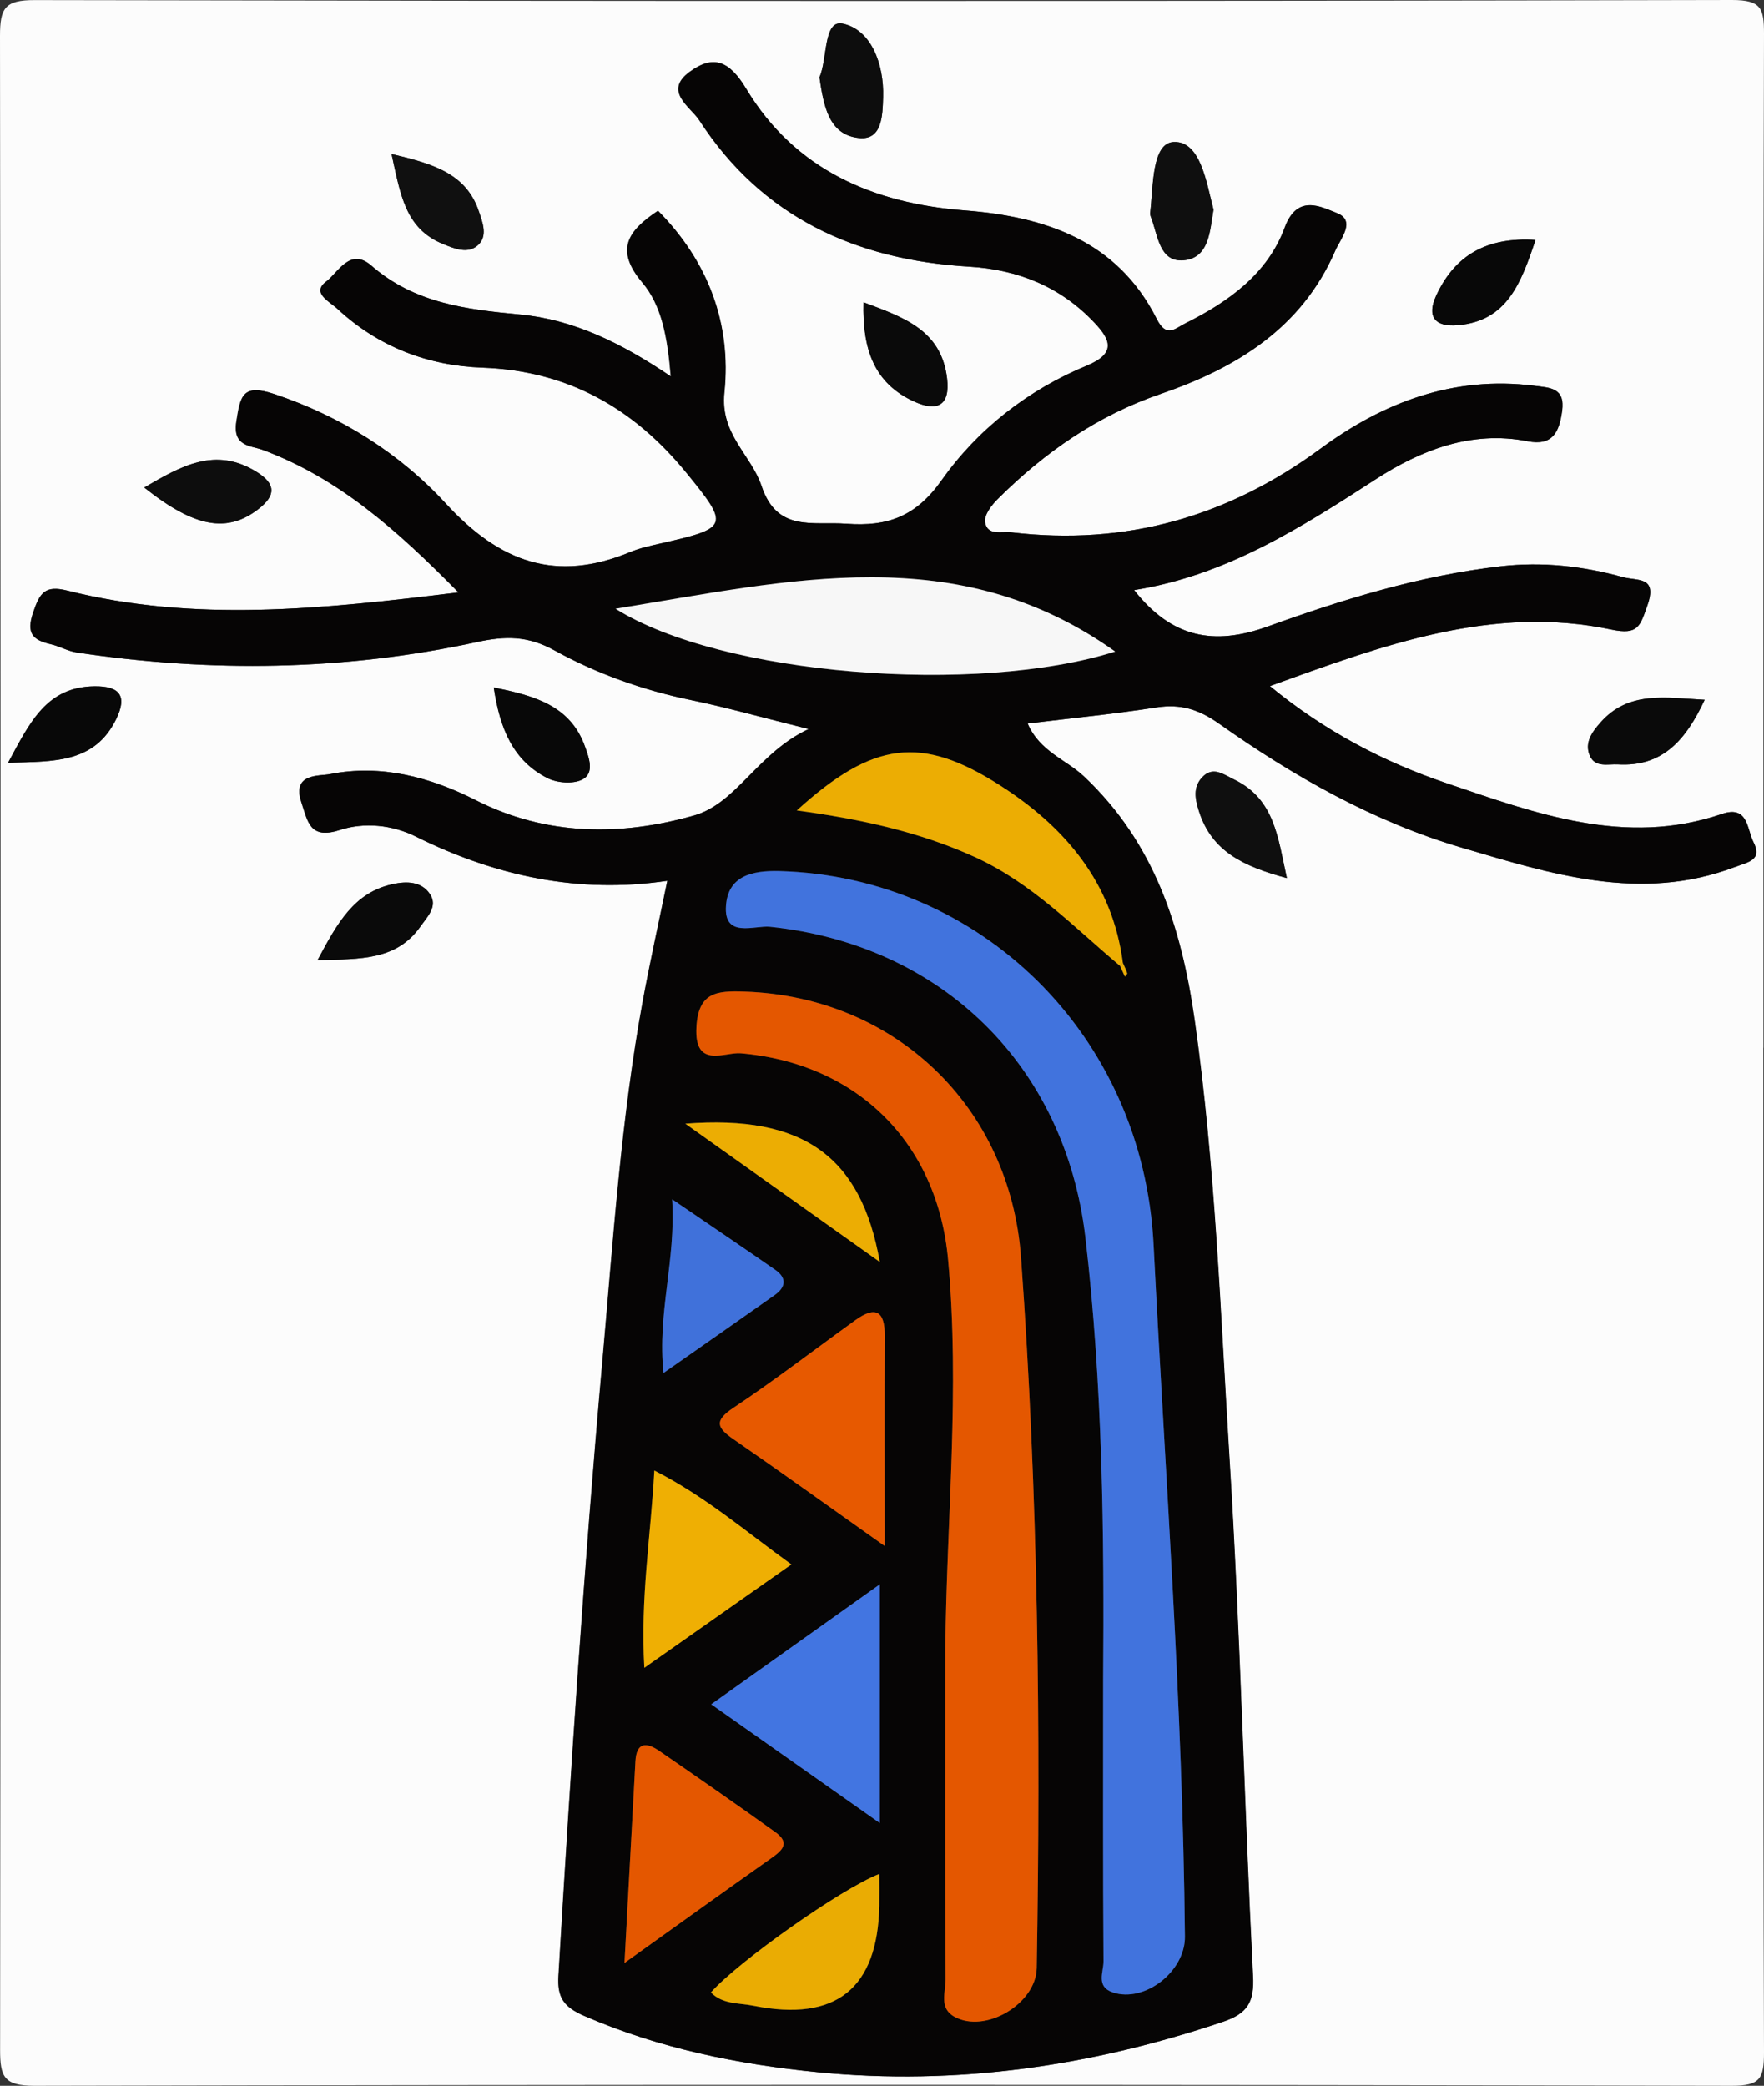
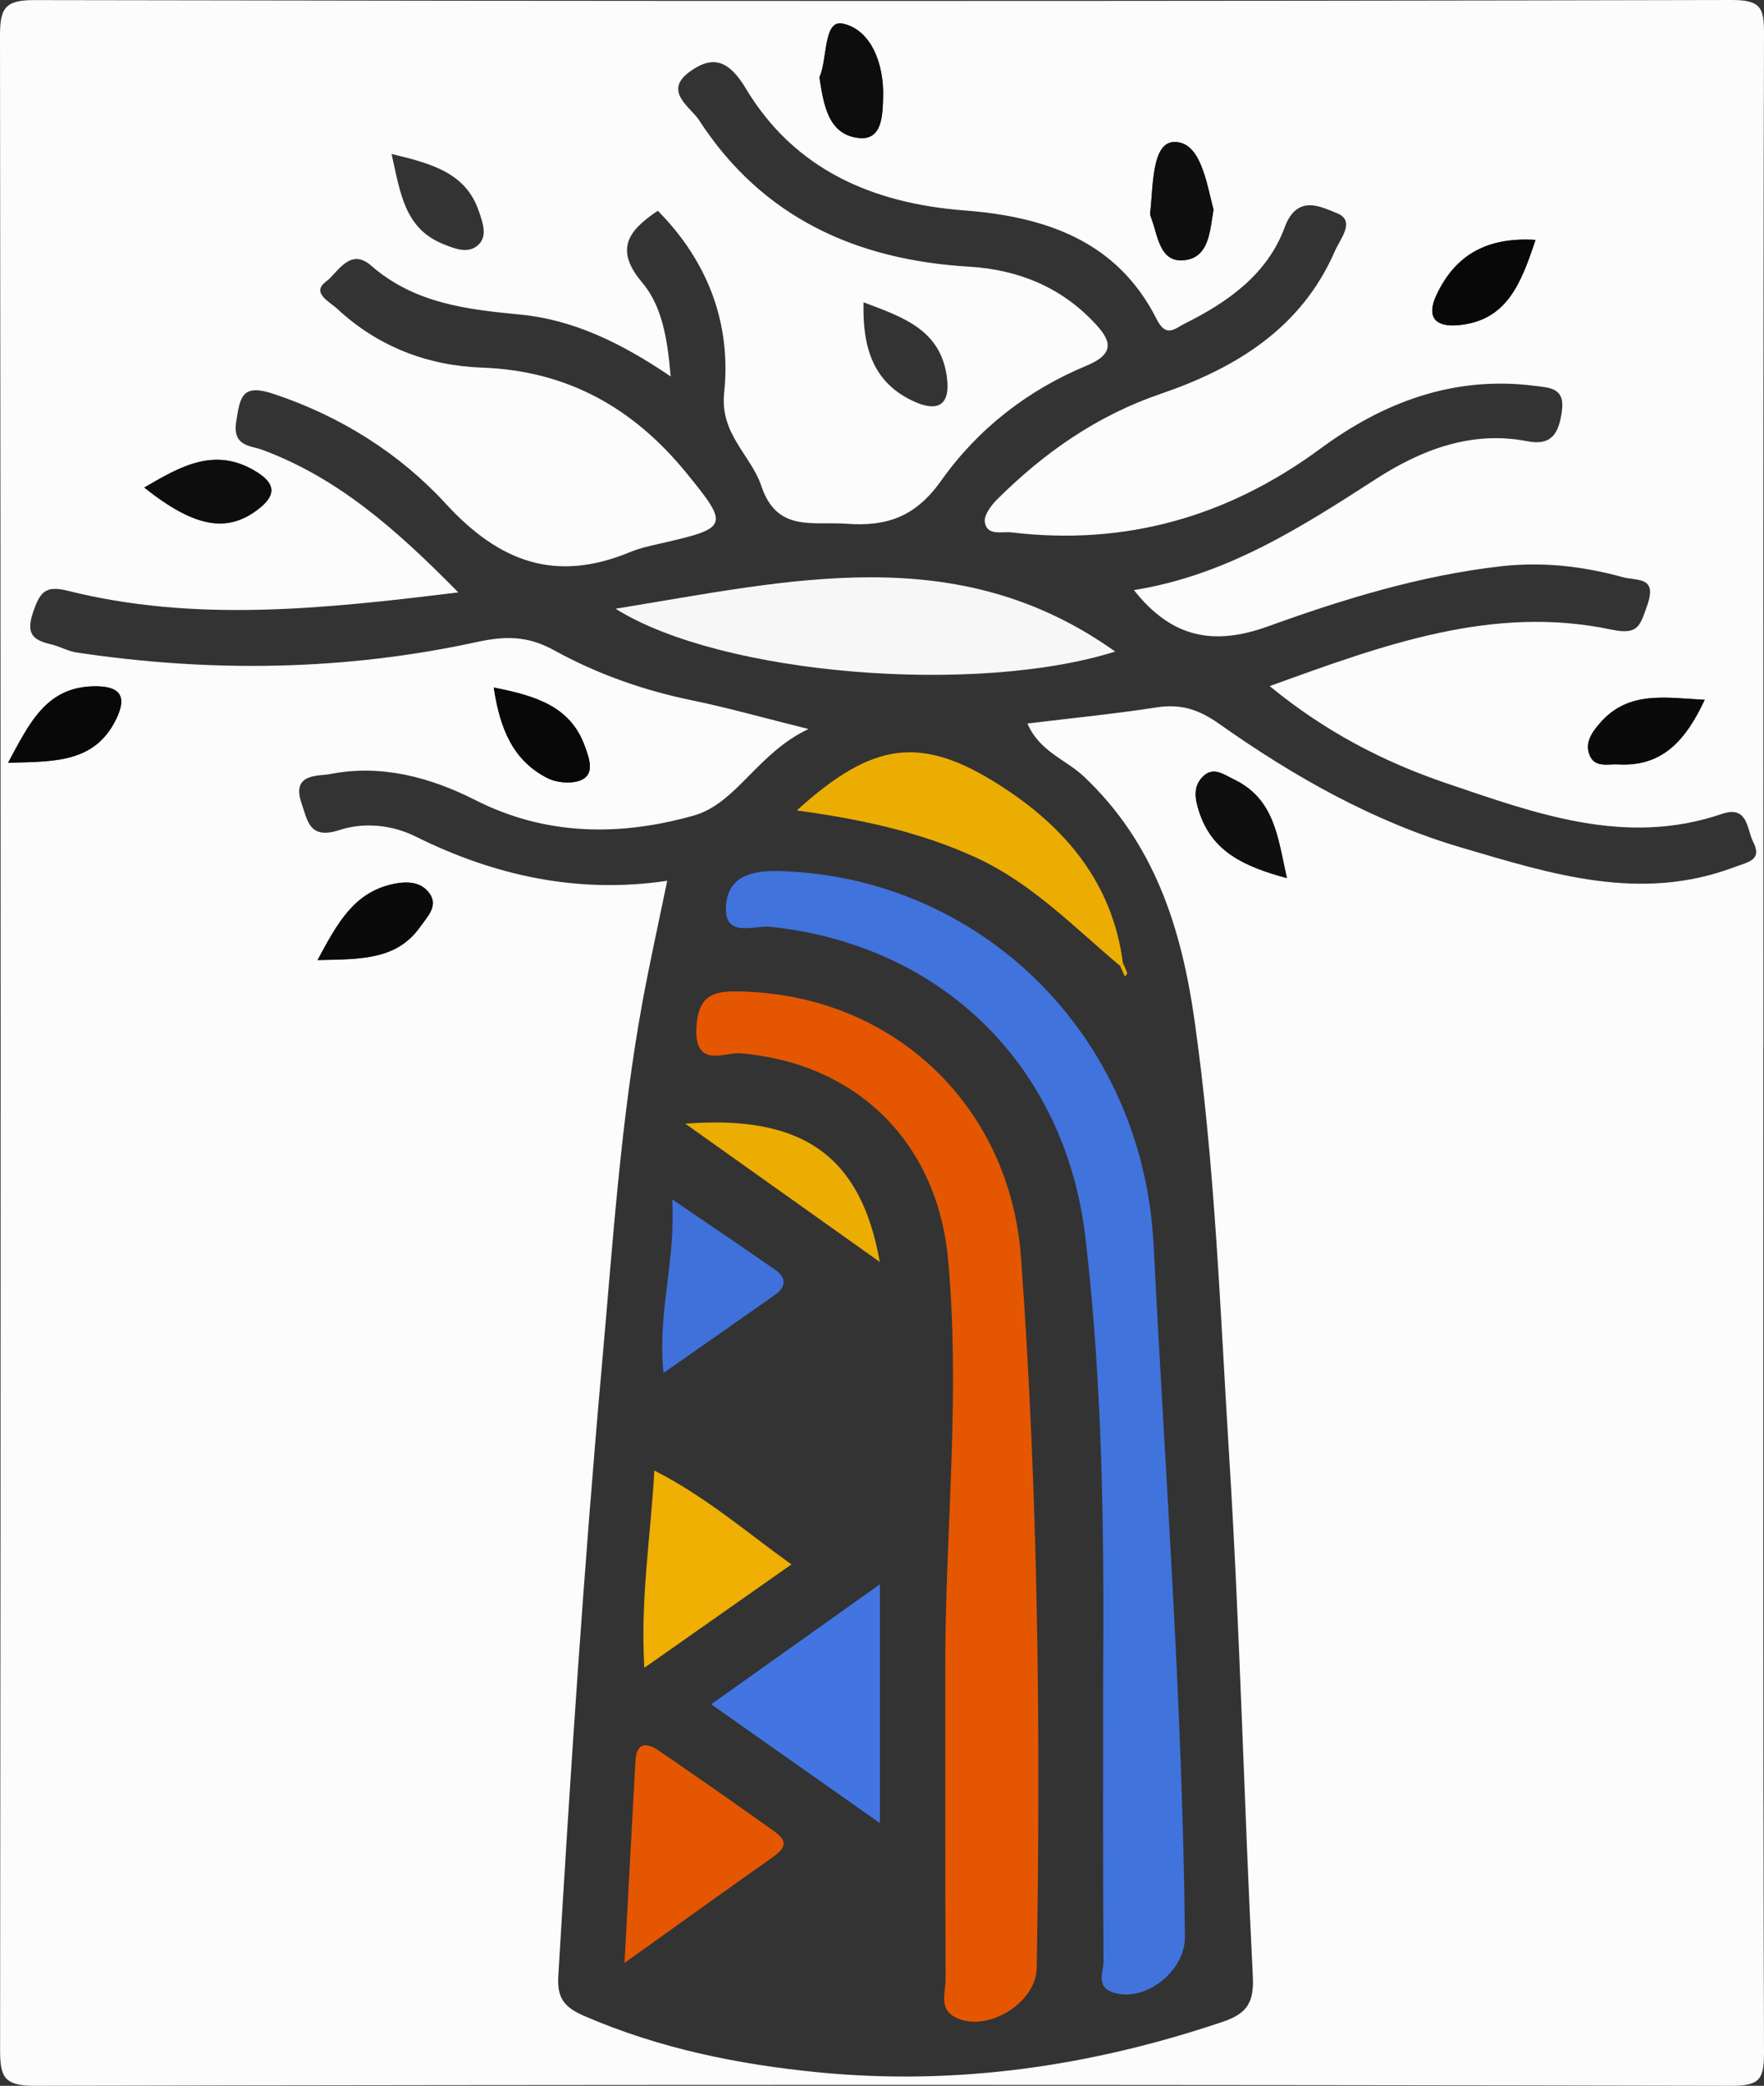
<svg xmlns="http://www.w3.org/2000/svg" id="Layer_2" viewBox="0 0 192 227">
  <rect x="0" y="0" width="192" height="227" fill="#333333" stroke="none" />
  <defs>
    <style>      .cls-1 {        fill: #eaac03;      }      .cls-2 {        fill: #fcfcfc;      }      .cls-3 {        fill: #080808;      }      .cls-4 {        fill: #e45700;      }      .cls-5 {        fill: #4173dd;      }      .cls-6 {        fill: #060505;      }      .cls-7 {        fill: #ecad03;      }      .cls-8 {        fill: #e75900;      }      .cls-9 {        fill: #efaf03;      }      .cls-10 {        fill: #4071da;      }      .cls-11 {        fill: #0d0d0d;      }      .cls-12 {        fill: #0f0f0f;      }      .cls-13 {        fill: #4275e1;      }      .cls-14 {        fill: #0a0a0a;      }      .cls-15 {        fill: #101010;      }      .cls-16 {        fill: #f7f7f7;      }    </style>
  </defs>
  <g id="Layer_1-2" data-name="Layer_1">
    <g>
      <path class="cls-2" d="M191.93,114.02c0,36.45-.04,72.89.07,109.34,0,2.83-.39,3.65-3.51,3.64-61.58-.13-123.17-.13-184.75,0-3.33,0-3.73-1-3.73-3.92C.09,150.02.09,76.96,0,3.9,0,.91.51,0,3.76.01,65.35.13,126.93.14,188.52,0c3.21,0,3.48.93,3.48,3.68-.1,36.78-.06,73.56-.06,110.34ZM72.62,95.86c-.94,4.58-1.87,8.76-2.65,12.96-2.41,13.08-3.26,26.34-4.44,39.57-1.98,22.19-3.44,44.4-4.76,66.64-.14,2.36.56,3.39,2.82,4.37,8.16,3.53,16.71,5.27,25.45,6.13,15.08,1.48,29.73-.66,44.06-5.5,2.68-.9,3.41-2.15,3.26-5-.96-18.77-1.39-37.57-2.56-56.33-.99-15.91-1.54-31.87-3.79-47.69-1.44-10.09-4.39-19.31-12.07-26.53-1.94-1.82-4.8-2.69-6.11-5.74,4.86-.59,9.46-1.04,14.02-1.75,2.63-.41,4.6.19,6.84,1.78,8.14,5.75,16.82,10.67,26.43,13.49,9.66,2.84,19.4,5.98,29.63,2.12,1.51-.57,3.1-.75,2.07-2.76-.69-1.35-.55-4.02-3.4-3.04-10.53,3.59-20.32-.06-30.02-3.35-6.81-2.31-13.22-5.64-19.2-10.56,12.43-4.51,24.29-8.87,37.19-6.15,2.92.61,3.1-.38,3.89-2.61,1.14-3.22-1.05-2.66-2.66-3.1-4.36-1.2-8.76-1.69-13.27-1.18-8.76,1-17.15,3.58-25.37,6.55-5.91,2.13-10.48,1.22-14.56-3.96,10-1.59,18.14-6.79,26.33-12.08,4.86-3.14,10.37-5.32,16.49-4.12,2.75.54,3.44-1,3.76-3.27.36-2.56-1.31-2.55-3.04-2.77-8.74-1.09-16.36,1.78-23.22,6.83-10.08,7.43-21.22,10.61-33.66,9.13-1.05-.12-2.66.42-2.89-1.13-.11-.75.7-1.82,1.36-2.48,5.1-5.07,10.84-9.09,17.76-11.46,8.19-2.8,15.34-7.14,18.99-15.56.57-1.32,2.32-3.31.17-4.13-1.65-.64-4.28-2.13-5.65,1.58-1.86,5.04-6.11,8.09-10.82,10.43-1.11.55-2.06,1.64-3.11-.46-4.31-8.54-12.12-11.15-20.93-11.83-9.98-.77-18.47-4.43-23.77-13.25-1.83-3.04-3.56-3.72-6.13-1.84-2.92,2.13.11,3.85,1.03,5.27,6.86,10.59,17.09,15.21,29.36,15.94,5.33.32,9.97,2.18,13.66,6.1,1.74,1.84,2.41,3.32-.83,4.67-6.41,2.65-11.88,6.92-15.83,12.51-2.78,3.92-5.88,5.03-10.33,4.7-3.67-.27-7.56.95-9.25-4.1-1.15-3.42-4.53-5.63-4.05-10.18.79-7.51-1.78-14.29-7.22-19.78-3.27,2.17-4.72,4.24-1.71,7.8,2.11,2.5,2.74,5.89,3.11,10.23-5.43-3.69-10.67-6.2-16.42-6.74-5.88-.56-11.5-1.24-16.18-5.32-2.32-2.03-3.63.77-4.9,1.72-1.67,1.24.36,2.19,1.22,2.99,4.43,4.12,9.86,6.18,15.76,6.39,9.31.33,16.48,4.42,22.21,11.44,4.73,5.79,4.62,6.01-2.77,7.69-1.12.26-2.27.5-3.33.94-8.06,3.34-14.18,1.16-20.09-5.28-4.99-5.43-11.4-9.49-18.68-11.92-3.45-1.15-3.68.22-4.11,3-.43,2.74,1.58,2.6,2.86,3.08,8.23,3.07,14.53,8.62,21.31,15.51-15,1.85-28.79,3.26-42.56-.19-2.44-.61-2.99.23-3.72,2.35-.78,2.29-.08,3.02,1.91,3.48.96.22,1.86.75,2.82.9,14.59,2.19,29.15,2,43.58-1.14,3.09-.67,5.51-.7,8.44.92,4.6,2.54,9.62,4.32,14.85,5.4,3.93.81,7.79,1.9,12.8,3.15-5.57,2.61-7.82,8.1-12.5,9.42-7.9,2.23-16,2.25-23.75-1.68-4.93-2.5-10.28-3.94-15.86-2.83-1.14.23-4.17-.14-3.1,3.07.7,2.09.9,4.07,4.17,3.01,2.68-.87,5.71-.57,8.3.72,8.66,4.3,17.73,6.24,27.33,4.81ZM132.08,22.82c-.77-2.97-1.41-7.46-4.31-7.36-2.42.08-2.24,4.83-2.58,7.71-.02.16.03.33.09.49.75,1.93.89,4.91,3.56,4.67,2.77-.25,2.85-3.17,3.24-5.5ZM140.06,95.56c-.98-4.47-1.35-8.58-5.71-10.71-1.19-.58-2.35-1.53-3.53-.23-.97,1.07-.76,2.3-.32,3.69,1.39,4.33,4.8,5.97,9.55,7.25ZM89.19,8.41c.46,3.05.97,6.27,4.31,6.61,2.53.26,2.56-2.47,2.62-4.46.11-3.58-1.3-7.34-4.4-7.99-2.12-.45-1.63,3.9-2.53,5.84ZM34.56,104.49c4.79-.1,8.65-.01,11.21-3.66.74-1.06,1.93-2.2,1.02-3.54-.93-1.36-2.51-1.41-4.06-1.06-4.18.93-5.98,4.17-8.16,8.27ZM15.7,53.06c5.51,4.38,9.03,4.95,12.39,2.37,1.98-1.52,1.91-2.77-.11-4.04-4.55-2.86-8.31-.64-12.28,1.67ZM42.62,16.76c.98,4.38,1.45,8.12,5.64,9.81,1.27.51,2.62,1.05,3.7.17,1.19-.98.57-2.54.17-3.72-1.39-4.15-5-5.19-9.5-6.26ZM93.99,32.9c-.13,4.98,1.07,8.84,5.62,10.85,2.38,1.05,3.83.41,3.47-2.58-.64-5.25-4.69-6.62-9.09-8.27ZM185.54,76.16c-4.28-.22-8.27-1.01-11.34,2.48-.87.99-1.76,2.16-1.16,3.58.57,1.36,2,.91,3.06.97,4.89.29,7.41-2.69,9.45-7.03ZM.88,83.01c5.1-.13,9.44,0,11.76-4.74,1.24-2.54.4-3.61-2.35-3.58-5.23.06-7.03,3.91-9.41,8.32ZM167.13,26.11c-5.33-.33-8.76,1.67-10.79,6.02-1.1,2.36-.14,3.48,2.36,3.26,5.28-.46,6.83-4.47,8.43-9.28ZM53.75,74.83c.68,4.56,2.14,7.97,5.82,9.84,1.06.54,2.8.68,3.81.17,1.37-.7.72-2.4.3-3.58-1.54-4.33-5.24-5.52-9.92-6.43Z" />
-       <path class="cls-6" d="M72.62,95.86c-9.6,1.43-18.67-.51-27.33-4.81-2.59-1.29-5.62-1.59-8.3-.72-3.27,1.06-3.47-.92-4.17-3.01-1.06-3.2,1.96-2.84,3.1-3.07,5.57-1.11,10.93.33,15.86,2.83,7.74,3.93,15.84,3.91,23.75,1.68,4.68-1.32,6.93-6.81,12.5-9.42-5.01-1.24-8.88-2.34-12.8-3.15-5.23-1.08-10.25-2.87-14.85-5.4-2.93-1.61-5.35-1.59-8.44-.92-14.43,3.13-28.99,3.33-43.58,1.14-.96-.14-1.86-.68-2.82-.9-1.98-.46-2.69-1.19-1.91-3.48.72-2.12,1.27-2.97,3.72-2.35,13.77,3.45,27.56,2.04,42.56.19-6.78-6.89-13.08-12.45-21.31-15.51-1.28-.47-3.29-.34-2.86-3.08.44-2.78.66-4.15,4.11-3,7.28,2.43,13.69,6.48,18.68,11.92,5.91,6.44,12.03,8.62,20.09,5.28,1.06-.44,2.2-.69,3.33-.94,7.39-1.68,7.5-1.9,2.77-7.69-5.73-7.02-12.91-11.11-22.21-11.44-5.9-.21-11.33-2.26-15.76-6.39-.86-.8-2.89-1.74-1.22-2.99,1.27-.95,2.58-3.75,4.9-1.72,4.68,4.09,10.31,4.77,16.18,5.32,5.75.54,10.99,3.06,16.42,6.74-.36-4.35-1-7.74-3.11-10.23-3-3.56-1.55-5.63,1.71-7.8,5.44,5.49,8,12.27,7.22,19.78-.48,4.56,2.91,6.76,4.05,10.18,1.69,5.05,5.58,3.83,9.25,4.1,4.45.33,7.55-.77,10.33-4.7,3.96-5.59,9.42-9.86,15.83-12.51,3.24-1.34,2.57-2.82.83-4.67-3.7-3.92-8.34-5.79-13.66-6.1-12.28-.73-22.5-5.35-29.36-15.94-.92-1.43-3.95-3.15-1.03-5.27,2.57-1.87,4.3-1.2,6.13,1.84,5.3,8.81,13.79,12.48,23.77,13.25,8.81.68,16.63,3.28,20.93,11.83,1.06,2.09,2,1.01,3.11.46,4.71-2.34,8.96-5.39,10.82-10.43,1.37-3.71,3.99-2.22,5.65-1.58,2.15.83.4,2.81-.17,4.13-3.65,8.42-10.8,12.75-18.99,15.56-6.92,2.37-12.66,6.38-17.76,11.46-.66.66-1.47,1.73-1.36,2.48.23,1.55,1.84,1,2.89,1.13,12.44,1.48,23.58-1.7,33.66-9.13,6.86-5.05,14.48-7.93,23.22-6.83,1.73.22,3.4.21,3.04,2.77-.32,2.27-1.01,3.8-3.76,3.27-6.12-1.2-11.63.98-16.49,4.12-8.19,5.3-16.33,10.5-26.33,12.08,4.07,5.18,8.65,6.09,14.56,3.96,8.22-2.96,16.61-5.55,25.37-6.55,4.51-.52,8.92-.02,13.27,1.18,1.6.44,3.8-.13,2.66,3.1-.79,2.22-.98,3.22-3.89,2.61-12.9-2.72-24.76,1.64-37.19,6.15,5.98,4.91,12.39,8.25,19.2,10.56,9.7,3.29,19.49,6.95,30.02,3.35,2.85-.97,2.7,1.69,3.4,3.04,1.03,2.01-.56,2.19-2.07,2.76-10.23,3.85-19.98.72-29.63-2.12-9.6-2.82-18.29-7.75-26.43-13.49-2.24-1.58-4.21-2.18-6.84-1.78-4.56.71-9.15,1.16-14.02,1.75,1.31,3.05,4.18,3.92,6.11,5.74,7.68,7.22,10.63,16.44,12.07,26.53,2.25,15.83,2.8,31.78,3.79,47.69,1.17,18.76,1.6,37.56,2.56,56.33.15,2.85-.58,4.1-3.26,5-14.33,4.83-28.98,6.97-44.06,5.5-8.74-.86-17.3-2.6-25.45-6.13-2.25-.98-2.96-2-2.82-4.37,1.31-22.23,2.78-44.45,4.76-66.64,1.18-13.23,2.03-26.48,4.44-39.57.78-4.2,1.71-8.38,2.65-12.96ZM121.89,105.1c.18.4.36.79.54,1.19.09-.12.28-.28.25-.36-.12-.39-.31-.76-.47-1.13-1.14-8.74-6.3-14.8-13.38-19.33-8.57-5.48-13.81-4.8-22.11,2.73,6.94.95,13.37,2.32,19.44,5.1,6.14,2.81,10.7,7.58,15.72,11.8ZM102.89,179.46c0,11.98-.02,23.97.03,35.95,0,1.39-.74,3.12.95,4.06,3.37,1.88,8.91-1.4,8.97-5.3.44-25.8.15-51.58-1.71-77.33-1.19-16.38-13.68-28.37-30.08-28.93-3-.1-5.05.02-5.25,3.9-.23,4.54,3.08,2.66,4.82,2.81,12.74,1.11,21.4,9.75,22.57,22.43,1.31,14.14-.16,28.27-.3,42.4ZM120.07,183.02c0,10.15-.03,20.3.04,30.45,0,1.13-.86,2.74,1.03,3.37,3.46,1.14,7.87-2.28,7.83-6.08-.24-25.13-2.14-50.2-3.41-75.28-1.16-22.94-18.95-40.07-40.71-40.68-3.1-.09-5.61.58-5.83,3.78-.25,3.58,3.11,2.1,4.8,2.28,18.69,1.96,32.12,15.09,34.32,33.82,1.89,16.06,2.05,32.2,1.93,48.34ZM67,66.25c11.58,7.26,39.3,9.43,54.38,4.66-17.19-12.25-35.27-7.76-54.38-4.66ZM96.29,168.25c0-8.37-.03-15.62.01-22.86.02-2.79-1.06-3.25-3.22-1.7-4.41,3.18-8.73,6.5-13.25,9.52-2.16,1.44-1.78,2.19.03,3.44,5.15,3.55,10.22,7.21,16.43,11.6ZM95.77,172.42c-6.47,4.6-12.21,8.69-18.36,13.06,6.18,4.36,11.93,8.4,18.36,12.93v-25.99ZM67.97,213.63c5.92-4.23,10.86-7.79,15.84-11.3,1.23-.87,2.31-1.69.56-2.95-4.17-2.99-8.4-5.92-12.62-8.83-1.41-.97-2.48-.95-2.59,1.16-.37,6.93-.75,13.86-1.19,21.92ZM70.13,181.5c5.57-3.92,10.62-7.46,16.01-11.25-5.01-3.61-9.34-7.38-14.92-10.22-.39,7.19-1.53,13.82-1.09,21.46ZM95.71,203.94c-4.18,1.63-15.43,9.59-18.34,12.91,1.29,1.31,3.07,1.12,4.65,1.44q13.42,2.69,13.68-10.92c.02-1.11,0-2.22,0-3.43ZM72.22,149.43c4.38-3.06,8.25-5.76,12.1-8.48,1.2-.85,1.33-1.85.08-2.73-3.43-2.39-6.89-4.73-11.24-7.69.41,6.79-1.63,12.31-.94,18.91ZM74.59,122.29c7.53,5.35,14.11,10.03,21.17,15.05-2.04-11.49-8.33-16.04-21.17-15.05Z" />
      <path class="cls-12" d="M132.08,22.82c-.4,2.33-.47,5.25-3.24,5.5-2.66.24-2.81-2.74-3.56-4.67-.06-.15-.11-.33-.09-.49.34-2.88.16-7.62,2.58-7.71,2.9-.1,3.54,4.4,4.31,7.36Z" />
      <path class="cls-12" d="M140.06,95.56c-4.76-1.28-8.16-2.93-9.55-7.25-.44-1.38-.66-2.62.32-3.69,1.18-1.29,2.34-.34,3.53.23,4.36,2.12,4.72,6.24,5.71,10.71Z" />
      <path class="cls-11" d="M89.19,8.41c.89-1.94.4-6.29,2.53-5.84,3.1.65,4.51,4.41,4.4,7.99-.06,1.99-.09,4.72-2.62,4.46-3.33-.34-3.85-3.56-4.31-6.61Z" />
      <path class="cls-14" d="M34.56,104.49c2.19-4.09,3.98-7.34,8.16-8.27,1.55-.34,3.14-.3,4.06,1.06.91,1.34-.27,2.49-1.02,3.54-2.57,3.65-6.42,3.56-11.21,3.66Z" />
      <path class="cls-11" d="M15.7,53.06c3.97-2.31,7.74-4.53,12.28-1.67,2.03,1.28,2.09,2.53.11,4.04-3.37,2.58-6.88,2.01-12.39-2.37Z" />
-       <path class="cls-15" d="M42.62,16.76c4.5,1.07,8.11,2.11,9.5,6.26.4,1.18,1.02,2.74-.17,3.72-1.07.89-2.42.35-3.7-.17-4.18-1.69-4.66-5.43-5.64-9.81Z" />
-       <path class="cls-14" d="M93.99,32.9c4.4,1.65,8.46,3.02,9.09,8.27.36,2.98-1.09,3.63-3.47,2.58-4.55-2.01-5.76-5.87-5.62-10.85Z" />
      <path class="cls-14" d="M185.54,76.16c-2.03,4.34-4.55,7.32-9.45,7.03-1.06-.06-2.48.39-3.06-.97-.6-1.42.3-2.6,1.16-3.58,3.07-3.49,7.06-2.7,11.34-2.48Z" />
      <path class="cls-3" d="M.88,83.01c2.38-4.41,4.19-8.26,9.41-8.32,2.75-.03,3.59,1.05,2.35,3.58-2.32,4.74-6.65,4.61-11.76,4.74Z" />
      <path class="cls-3" d="M167.13,26.11c-1.6,4.81-3.15,8.81-8.43,9.28-2.5.22-3.46-.9-2.36-3.26,2.03-4.35,5.46-6.35,10.79-6.02Z" />
      <path class="cls-3" d="M53.75,74.83c4.68.91,8.38,2.11,9.92,6.43.42,1.18,1.08,2.88-.3,3.58-1,.51-2.75.38-3.81-.17-3.68-1.88-5.14-5.29-5.82-9.84Z" />
      <path class="cls-4" d="M102.89,179.46c.14-14.13,1.61-28.26.3-42.4-1.17-12.67-9.83-21.32-22.57-22.43-1.73-.15-5.05,1.73-4.82-2.81.2-3.88,2.25-4,5.25-3.9,16.4.56,28.89,12.55,30.08,28.93,1.87,25.75,2.15,51.53,1.71,77.33-.07,3.9-5.6,7.18-8.97,5.3-1.69-.94-.94-2.67-.95-4.06-.05-11.98-.03-23.97-.03-35.95Z" />
      <path class="cls-5" d="M120.07,183.02c.12-16.14-.05-32.28-1.93-48.34-2.2-18.73-15.63-31.86-34.32-33.82-1.7-.18-5.05,1.3-4.8-2.28.22-3.2,2.74-3.86,5.83-3.78,21.76.61,39.55,17.74,40.71,40.68,1.27,25.08,3.17,50.15,3.41,75.28.04,3.8-4.37,7.22-7.83,6.08-1.89-.62-1.02-2.23-1.03-3.37-.07-10.15-.04-20.3-.04-30.45Z" />
      <path class="cls-16" d="M67,66.25c19.12-3.1,37.19-7.58,54.38,4.66-15.08,4.76-42.8,2.6-54.38-4.66Z" />
      <path class="cls-7" d="M121.89,105.1c-5.02-4.22-9.58-8.99-15.72-11.8-6.08-2.78-12.5-4.15-19.44-5.1,8.3-7.53,13.54-8.21,22.11-2.73,7.09,4.53,12.24,10.59,13.38,19.33l-.33.31Z" />
-       <path class="cls-8" d="M96.29,168.25c-6.2-4.39-11.28-8.04-16.43-11.6-1.81-1.25-2.19-2-.03-3.44,4.52-3.01,8.84-6.34,13.25-9.52,2.16-1.56,3.24-1.09,3.22,1.7-.04,7.24-.01,14.49-.01,22.86Z" />
      <path class="cls-13" d="M95.77,172.42v25.99c-6.43-4.53-12.18-8.57-18.36-12.93,6.15-4.37,11.89-8.46,18.36-13.06Z" />
      <path class="cls-4" d="M67.97,213.63c.44-8.06.82-14.99,1.19-21.92.11-2.11,1.18-2.13,2.59-1.16,4.23,2.91,8.45,5.84,12.62,8.83,1.76,1.26.68,2.08-.56,2.95-4.98,3.51-9.92,7.07-15.84,11.3Z" />
-       <path class="cls-9" d="M70.13,181.5c-.44-7.64.7-14.28,1.09-21.46,5.58,2.84,9.91,6.61,14.92,10.22-5.39,3.79-10.44,7.33-16.01,11.25Z" />
-       <path class="cls-1" d="M95.71,203.94c0,1.21.02,2.32,0,3.43q-.26,13.59-13.68,10.92c-1.58-.32-3.37-.13-4.65-1.45,2.91-3.31,14.15-11.28,18.34-12.9Z" />
+       <path class="cls-9" d="M70.13,181.5c-.44-7.64.7-14.28,1.09-21.46,5.58,2.84,9.91,6.61,14.92,10.22-5.39,3.79-10.44,7.33-16.01,11.25" />
      <path class="cls-10" d="M72.22,149.43c-.69-6.6,1.35-12.12.94-18.91,4.34,2.97,7.81,5.3,11.24,7.69,1.26.88,1.13,1.88-.08,2.73-3.85,2.72-7.72,5.41-12.1,8.48Z" />
      <path class="cls-7" d="M74.59,122.29c12.85-.99,19.13,3.56,21.17,15.05-7.07-5.02-13.64-9.7-21.17-15.05Z" />
      <path class="cls-7" d="M122.22,104.79c.16.38.35.74.47,1.13.03.08-.16.24-.25.36-.18-.4-.36-.79-.54-1.19,0,0,.33-.31.33-.31Z" />
    </g>
  </g>
</svg>